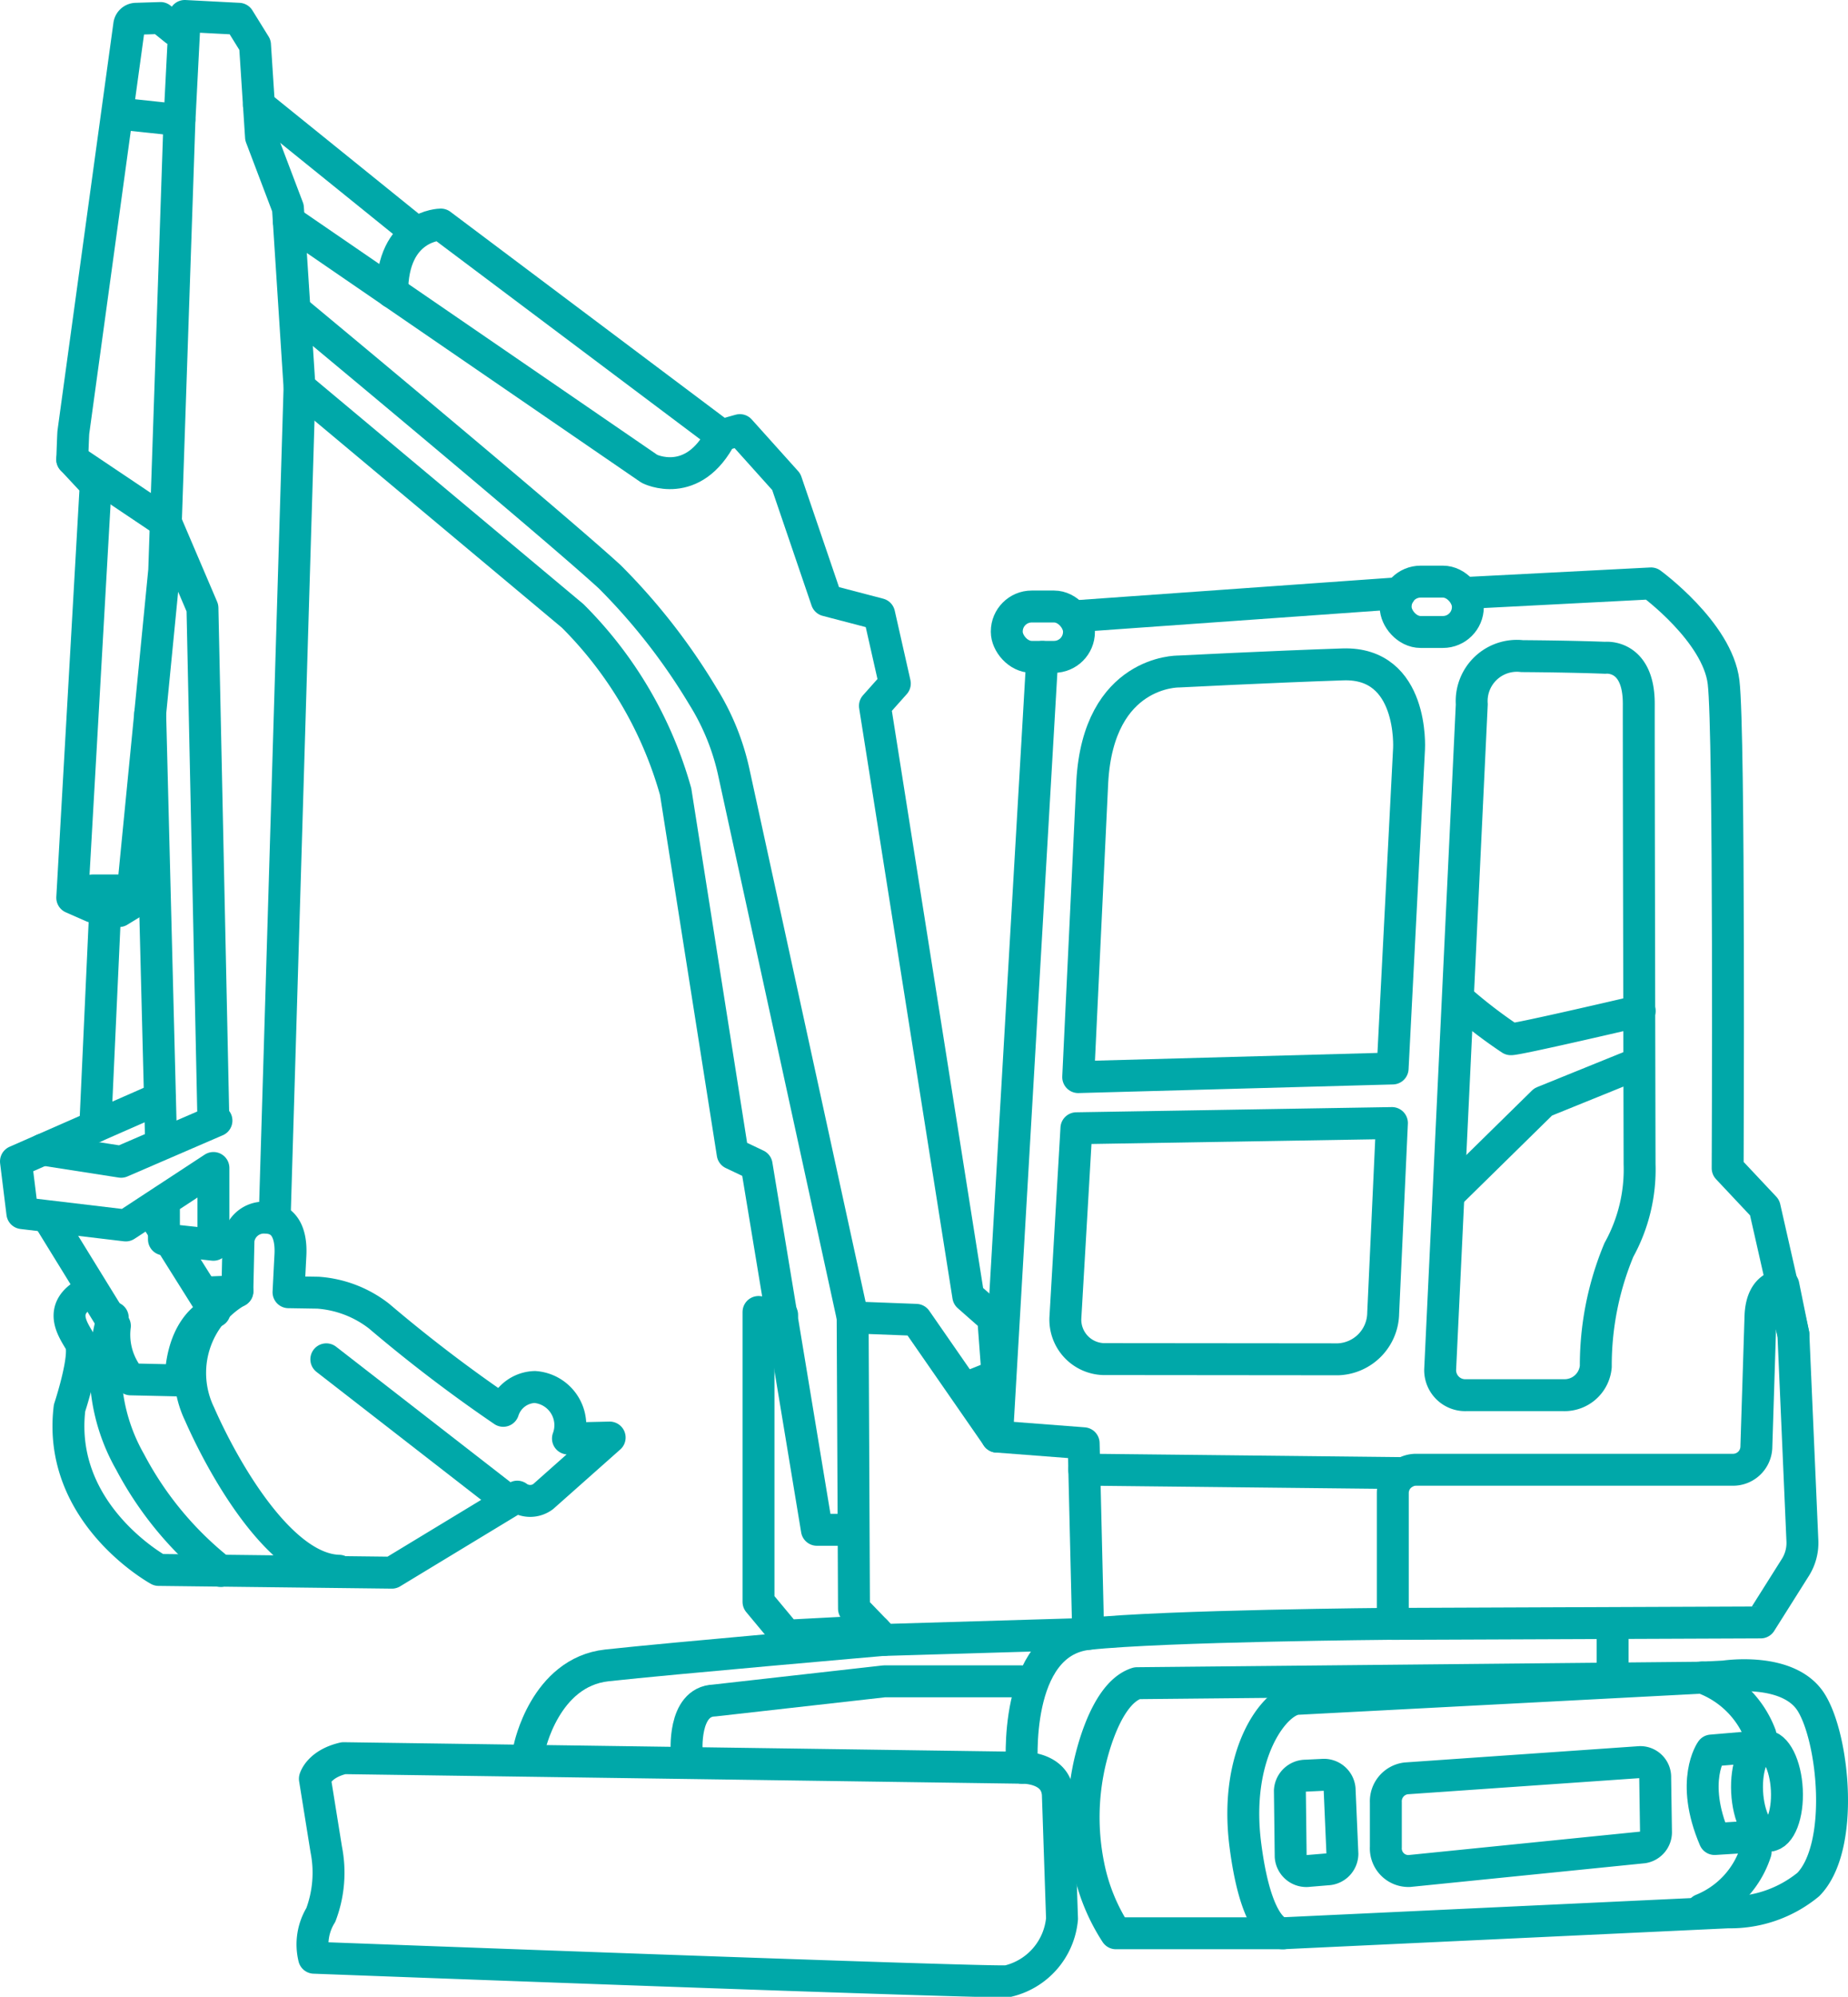
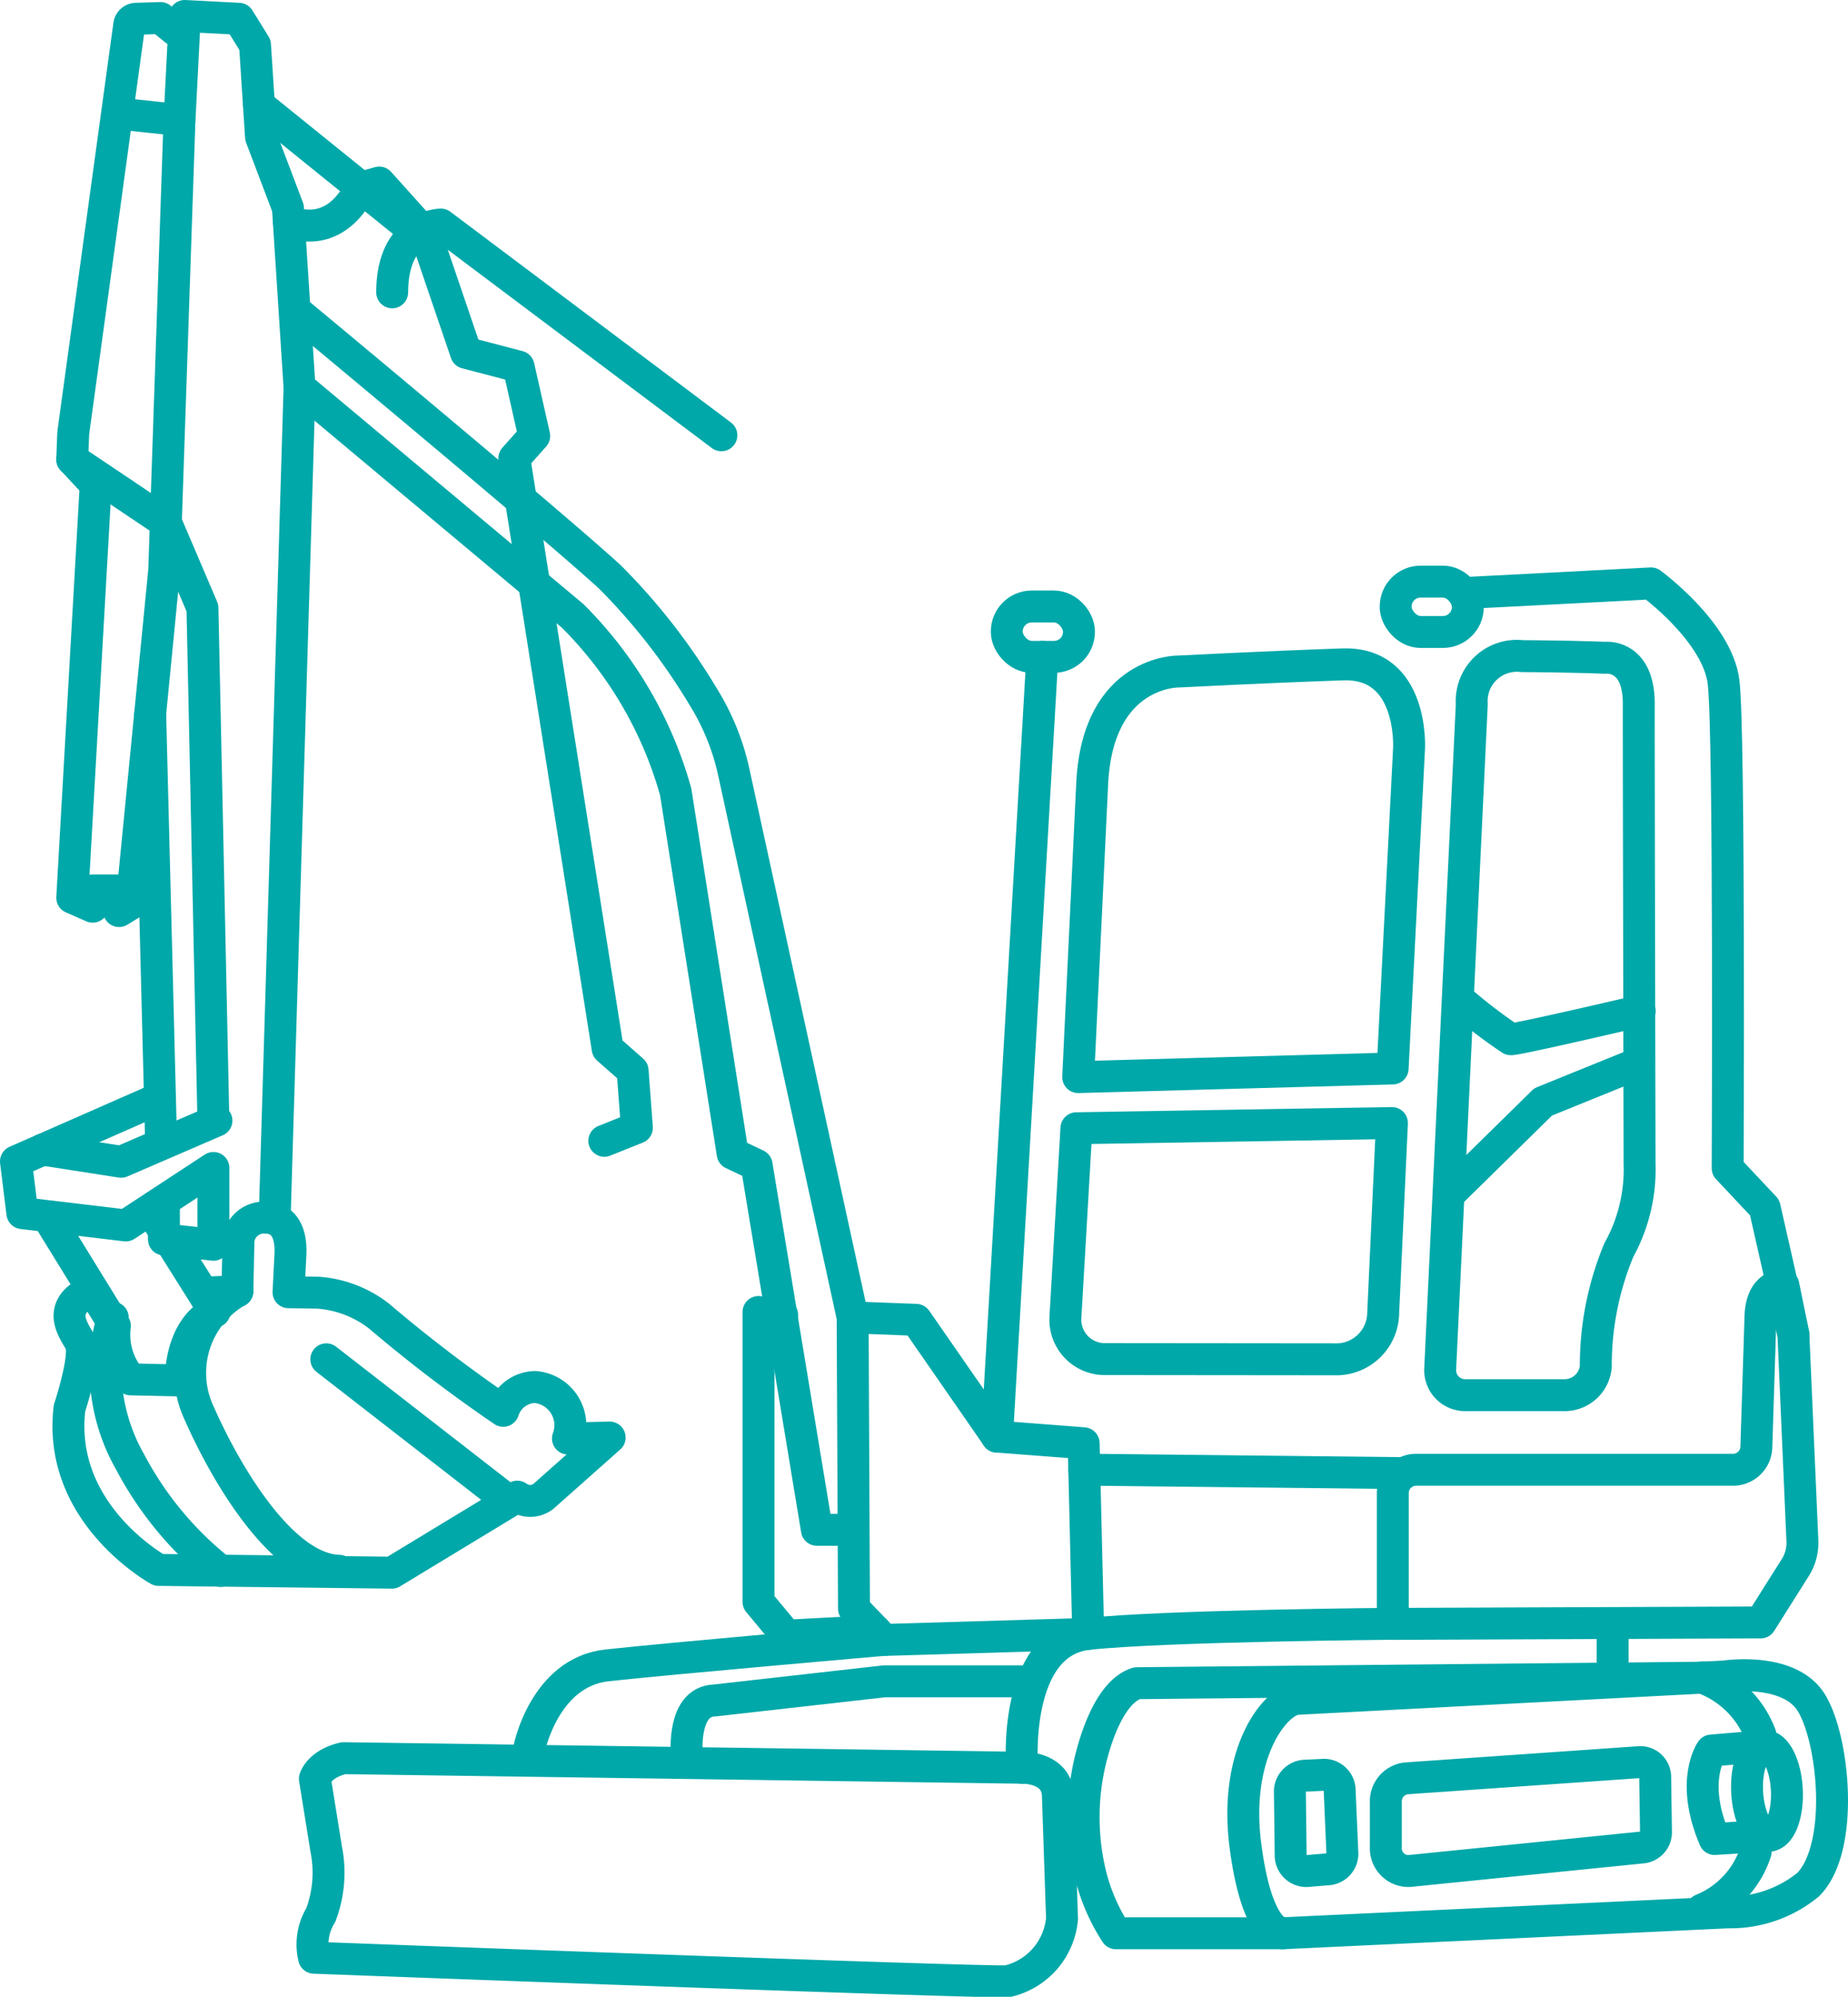
<svg xmlns="http://www.w3.org/2000/svg" width="57.908" height="62.535" viewBox="0 0 57.908 62.535">
  <g transform="translate(-661.049 -1362.791)">
    <path d="M662.56,1400.924l2.089,3.39a2.16,2.16,0,0,0,.495,1.675l1.572.035s-.058-1.6,1.058-2.158l-1.848-2.942" fill="none" stroke="#00a8a9" stroke-linecap="round" stroke-linejoin="round" stroke-width="1" />
    <path d="M666.057,1397.183l-4.508,1.98.2,1.62,3.241.386,2.747-1.8v2.405l-1.551-.168v-1.222" fill="none" stroke="#00a8a9" stroke-linecap="round" stroke-linejoin="round" stroke-width="1" />
    <path d="M662.39,1398.793l2.454.382,2.988-1.29" fill="none" stroke="#00a8a9" stroke-linecap="round" stroke-linejoin="round" stroke-width="1" />
    <path d="M663.78,1403.272c-.945.505-.437,1.164-.216,1.55s-.336,2.064-.336,2.064c-.4,3.323,2.793,5.071,2.793,5.071l7.308.086,3.929-2.381a.679.679,0,0,0,.809,0l2.086-1.851-1.307.03a1.2,1.2,0,0,0-1.037-1.613,1.071,1.071,0,0,0-.991.746,46.012,46.012,0,0,1-3.893-2.967,3.518,3.518,0,0,0-1.908-.732l-.927-.015s.039-.778.059-1.155-.01-1.167-.779-1.18a.8.8,0,0,0-.848.7l-.035,1.6a2.958,2.958,0,0,0-1.188,3.843c.788,1.794,2.562,4.869,4.375,4.915" fill="none" stroke="#00a8a9" stroke-linecap="round" stroke-linejoin="round" stroke-width="1" />
    <line y1="0.041" x2="1.045" transform="translate(667.443 1403.231)" fill="none" stroke="#00a8a9" stroke-linecap="round" stroke-linejoin="round" stroke-width="1" />
    <path d="M664.582,1404.056a5.85,5.85,0,0,0,.542,4.515,10.725,10.725,0,0,0,2.841,3.418" fill="none" stroke="#00a8a9" stroke-linecap="round" stroke-linejoin="round" stroke-width="1" />
    <line x1="5.654" y1="4.39" transform="translate(671.274 1405.361)" fill="none" stroke="#00a8a9" stroke-linecap="round" stroke-linejoin="round" stroke-width="1" />
-     <line x1="0.337" y2="7.365" transform="translate(664.034 1390.706)" fill="none" stroke="#00a8a9" stroke-linecap="round" stroke-linejoin="round" stroke-width="1" />
    <line x2="0.342" y2="13.433" transform="translate(665.755 1385.141)" fill="none" stroke="#00a8a9" stroke-linecap="round" stroke-linejoin="round" stroke-width="1" />
    <path d="M666.246,1379.147l1.147,2.685.336,15.743" fill="none" stroke="#00a8a9" stroke-linecap="round" stroke-linejoin="round" stroke-width="1" />
    <path d="M666.818,1363.73l-.148,2.894-.475,14.029-1.022,10.43-.393.24v-.645h-.828v.508l-.639-.281.735-12.937-.735-.788s.027-.788.035-.853,1.535-11.186,1.751-12.758a.221.221,0,0,1,.214-.19l.764-.024.464.375h.277l.021-.439,1.694.088.507.818.188,2.884.844,2.224.363,5.618-.773,25.821" fill="none" stroke="#00a8a9" stroke-linecap="round" stroke-linejoin="round" stroke-width="1" />
    <path d="M687.767,1404.049l.042,9.121.948.98,6.391-.19-.142-5.97-2.714-.208-2.536-3.657Z" fill="none" stroke="#00a8a9" stroke-linecap="round" stroke-linejoin="round" stroke-width="1" />
    <path d="M687.747,1410.7h-1.1l-1.889-11.423-.751-.357-1.786-11.335a12.542,12.542,0,0,0-3.228-5.506l-8.554-7.155" fill="none" stroke="#00a8a9" stroke-linecap="round" stroke-linejoin="round" stroke-width="1" />
-     <path d="M670.1,1369.721l11.3,7.753s1.367.692,2.255-1.051l.578-.162,1.454,1.619,1.266,3.714,1.645.43.491,2.173-.624.7,2.925,18.487.782.689.134,1.79-1.021.408" fill="none" stroke="#00a8a9" stroke-linecap="round" stroke-linejoin="round" stroke-width="1" />
+     <path d="M670.1,1369.721s1.367.692,2.255-1.051l.578-.162,1.454,1.619,1.266,3.714,1.645.43.491,2.173-.624.7,2.925,18.487.782.689.134,1.79-1.021.408" fill="none" stroke="#00a8a9" stroke-linecap="round" stroke-linejoin="round" stroke-width="1" />
    <path d="M687.767,1404.049l-3.721-17.061a7.506,7.506,0,0,0-.966-2.384,19.356,19.356,0,0,0-2.927-3.752c-1.859-1.7-9.718-8.222-9.718-8.222" fill="none" stroke="#00a8a9" stroke-linecap="round" stroke-linejoin="round" stroke-width="1" />
    <path d="M683.654,1376.423l-8.792-6.6s-1.524.014-1.524,2.123" fill="none" stroke="#00a8a9" stroke-linecap="round" stroke-linejoin="round" stroke-width="1" />
    <line x2="4.847" y2="3.914" transform="translate(669.163 1366.084)" fill="none" stroke="#00a8a9" stroke-linecap="round" stroke-linejoin="round" stroke-width="1" />
    <line x2="1.89" y2="0.201" transform="translate(664.78 1366.349)" fill="none" stroke="#00a8a9" stroke-linecap="round" stroke-linejoin="round" stroke-width="1" />
    <path d="M685.558,1403.971l-.741-.092v9.079l.881,1.058,2.787-.145" fill="none" stroke="#00a8a9" stroke-linecap="round" stroke-linejoin="round" stroke-width="1" />
    <path d="M671.817,1417.852l21.258.3s1.057-.033,1.122.828l.131,3.9a2.212,2.212,0,0,1-1.7,1.956c-.251.075-21.737-.734-21.737-.734a1.764,1.764,0,0,1,.212-1.342,3.745,3.745,0,0,0,.169-2.05l-.356-2.213S671.043,1418.031,671.817,1417.852Z" fill="none" stroke="#00a8a9" stroke-linecap="round" stroke-linejoin="round" stroke-width="1" />
    <path d="M704.693,1409.547v4.1l11.528-.046,1.088-1.725a1.438,1.438,0,0,0,.219-.825l-.282-6.471-.314-1.538s-.687-.056-.718.986l-.129,4.085a.73.73,0,0,1-.73.707h-9.932A.73.73,0,0,0,704.693,1409.547Z" fill="none" stroke="#00a8a9" stroke-linecap="round" stroke-linejoin="round" stroke-width="1" />
    <path d="M701.707,1415.994l13.378-.7s2.011-.314,2.718.813,1.057,4.523-.088,5.7a3.848,3.848,0,0,1-2.511.873l-13.941.655s-.816.134-1.189-2.754S701.012,1416.031,701.707,1415.994Z" fill="none" stroke="#00a8a9" stroke-linecap="round" stroke-linejoin="round" stroke-width="1" />
    <path d="M705.108,1418.485l7.334-.51a.468.468,0,0,1,.473.487l.025,1.684a.481.481,0,0,1-.405.5l-7.324.74a.709.709,0,0,1-.736-.75v-1.4A.723.723,0,0,1,705.108,1418.485Z" fill="none" stroke="#00a8a9" stroke-linecap="round" stroke-linejoin="round" stroke-width="1" />
    <path d="M701.964,1418.4l.522-.025a.494.494,0,0,1,.54.44l.088,2.036a.491.491,0,0,1-.474.483l-.586.049a.493.493,0,0,1-.561-.451l-.025-2.061A.5.5,0,0,1,701.964,1418.4Z" fill="none" stroke="#00a8a9" stroke-linecap="round" stroke-linejoin="round" stroke-width="1" />
    <ellipse cx="0.623" cy="1.405" rx="0.623" ry="1.405" transform="matrix(0.999, -0.049, 0.049, 0.999, 715.727, 1417.502)" fill="none" stroke="#00a8a9" stroke-linecap="round" stroke-linejoin="round" stroke-width="1" />
    <path d="M714.382,1415.328a3.053,3.053,0,0,1,1.832,1.8" fill="none" stroke="#00a8a9" stroke-linecap="round" stroke-linejoin="round" stroke-width="1" />
    <path d="M714.382,1422.595a2.914,2.914,0,0,0,1.681-1.809" fill="none" stroke="#00a8a9" stroke-linecap="round" stroke-linejoin="round" stroke-width="1" />
    <path d="M716.487,1420.277l-1.71.107c-.779-1.823-.1-2.771-.1-2.771l1.67-.142" fill="none" stroke="#00a8a9" stroke-linecap="round" stroke-linejoin="round" stroke-width="1" />
    <path d="M714.763,1415.328l-18.087.176c-1.1.345-1.528,2.729-1.528,2.729a7.626,7.626,0,0,0,.008,2.98,6.032,6.032,0,0,0,.862,2.123h5.245" fill="none" stroke="#00a8a9" stroke-linecap="round" stroke-linejoin="round" stroke-width="1" />
    <path d="M682.568,1417.69s-.135-1.614.865-1.644l5.324-.6h4.3" fill="none" stroke="#00a8a9" stroke-linecap="round" stroke-linejoin="round" stroke-width="1" />
    <path d="M677.637,1417.533s.481-2.371,2.427-2.586,8.693-.8,8.693-.8" fill="none" stroke="#00a8a9" stroke-linecap="round" stroke-linejoin="round" stroke-width="1" />
    <line x2="10.019" y2="0.108" transform="translate(695.025 1408.817)" fill="none" stroke="#00a8a9" stroke-linecap="round" stroke-linejoin="round" stroke-width="1" />
    <rect width="2.262" height="1.577" rx="0.782" transform="translate(692.597 1381.785)" fill="none" stroke="#00a8a9" stroke-linecap="round" stroke-linejoin="round" stroke-width="1" />
    <rect width="2.262" height="1.577" rx="0.782" transform="translate(704.783 1381.006)" fill="none" stroke="#00a8a9" stroke-linecap="round" stroke-linejoin="round" stroke-width="1" />
-     <line y1="0.727" x2="10.218" transform="translate(694.692 1381.367)" fill="none" stroke="#00a8a9" stroke-linecap="round" stroke-linejoin="round" stroke-width="1" />
    <path d="M707.143,1381.353l5.642-.291s2.081,1.517,2.273,3.091.128,15.224.128,15.224l1.159,1.233.9,3.967" fill="none" stroke="#00a8a9" stroke-linecap="round" stroke-linejoin="round" stroke-width="1" />
    <line x1="1.419" y2="24.421" transform="translate(692.291 1383.363)" fill="none" stroke="#00a8a9" stroke-linecap="round" stroke-linejoin="round" stroke-width="1" />
    <path d="M694.835,1396.523l9.853-.27.514-10.013s.159-2.716-2.072-2.642-5.154.223-5.154.223-2.505-.04-2.7,3.454Z" fill="none" stroke="#00a8a9" stroke-linecap="round" stroke-linejoin="round" stroke-width="1" />
    <path d="M694.779,1398.125l9.887-.163-.274,5.946a1.469,1.469,0,0,1-1.416,1.453l-7.359-.007a1.235,1.235,0,0,1-1.183-1.305Z" fill="none" stroke="#00a8a9" stroke-linecap="round" stroke-linejoin="round" stroke-width="1" />
    <path d="M710.048,1406.484h-3.063a.784.784,0,0,1-.808-.8l.991-20.837a1.417,1.417,0,0,1,1.576-1.508c1.68.012,2.6.052,2.6.052s1.061-.131,1.057,1.447.025,14.411.025,14.411a5.2,5.2,0,0,1-.648,2.686,9.4,9.4,0,0,0-.724,3.652A.982.982,0,0,1,710.048,1406.484Z" fill="none" stroke="#00a8a9" stroke-linecap="round" stroke-linejoin="round" stroke-width="1" />
    <path d="M706.76,1394.086a15.412,15.412,0,0,0,1.629,1.25c.176.021,4.04-.884,4.04-.884" fill="none" stroke="#00a8a9" stroke-linecap="round" stroke-linejoin="round" stroke-width="1" />
    <path d="M706.488,1400.163l2.916-2.863,2.991-1.212" fill="none" stroke="#00a8a9" stroke-linecap="round" stroke-linejoin="round" stroke-width="1" />
    <line x2="2.933" y2="1.968" transform="translate(663.313 1377.18)" fill="none" stroke="#00a8a9" stroke-linecap="round" stroke-linejoin="round" stroke-width="1" />
    <path d="M693.075,1418.153s-.311-3.933,2.073-4.192,9.545-.317,9.545-.317" fill="none" stroke="#00a8a9" stroke-linecap="round" stroke-linejoin="round" stroke-width="1" />
    <line y2="1.607" transform="translate(711.582 1413.644)" fill="none" stroke="#00a8a9" stroke-linecap="round" stroke-linejoin="round" stroke-width="1" />
  </g>
</svg>